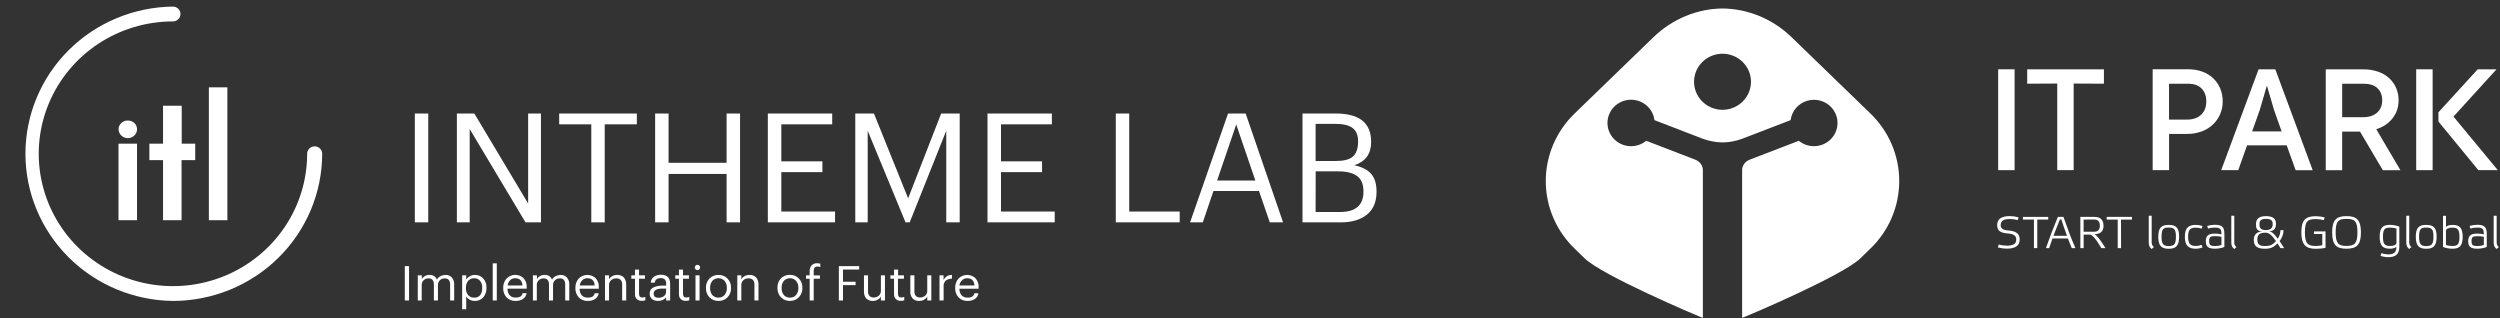
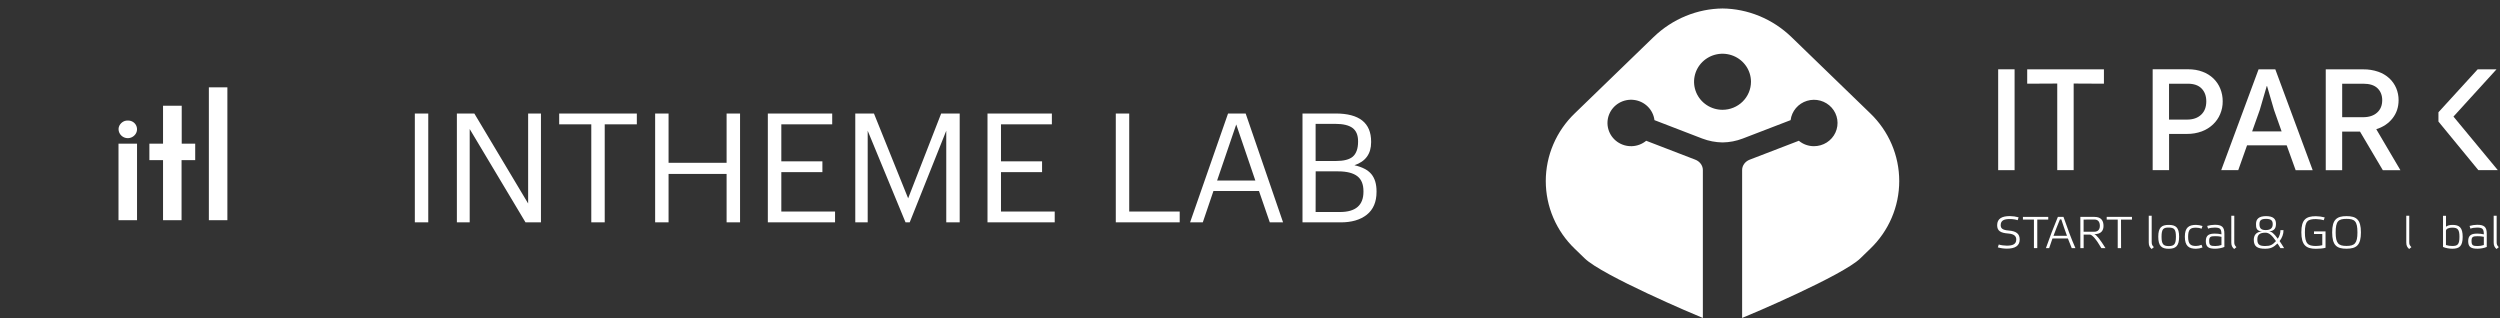
<svg xmlns="http://www.w3.org/2000/svg" width="314" height="40" viewBox="0 0 314 40" fill="none">
  <rect x="0" y="0" width="314" height="40" fill="#333333" stroke="none" />
  <path d="M52.103 27.929V14.256H53.789V27.929H52.103ZM57.384 27.929V14.256H59.576L66.334 25.559V14.256H67.944V27.929H66.005L58.994 16.206V27.929H57.384ZM74.266 27.929V15.615H70.233V14.256H79.986V15.615H75.953V27.929H74.266ZM82.285 27.929V14.256H83.972V20.451H91.261V14.256H92.95V27.929H91.261V21.848H83.972V27.929H82.285ZM96.44 27.929V14.256H104.525V15.615H98.134V20.26H103.293V21.619H98.134V26.57H104.882V27.929H96.44ZM107.423 27.929V14.256H109.768L114.062 24.91L118.21 14.259H120.537V27.929H118.851V16.418L114.258 27.929H113.735L108.982 16.418V27.929H107.423ZM124.03 27.929V14.256H132.115V15.615H125.724V20.26H130.883V21.619H125.724V26.57H132.472V27.929H124.03ZM140.144 27.929V14.256H141.83V26.57H148.17V27.929H140.144ZM149.474 27.929L154.243 14.256H156.455L161.154 27.929H159.486L158.128 23.989H152.408L151.071 27.929H149.474ZM155.271 15.633L152.867 22.678H157.672L155.271 15.633ZM163.593 27.929V14.256H167.762C170.73 14.256 172.214 15.436 172.214 17.794V17.864C172.214 19.319 171.516 20.282 170.119 20.753C171.114 20.981 171.825 21.357 172.252 21.88C172.679 22.404 172.893 23.118 172.893 24.024V24.099C172.893 25.363 172.485 26.319 171.671 26.968C170.856 27.617 169.747 27.937 168.344 27.929H163.593ZM165.241 26.628H168.303C170.267 26.628 171.25 25.78 171.25 24.084V24.009C171.25 23.156 170.995 22.529 170.484 22.134C169.974 21.739 169.178 21.523 168.081 21.523H165.249L165.241 26.628ZM165.241 20.222H167.762C168.783 20.222 169.489 20.038 169.915 19.669C170.341 19.299 170.574 18.662 170.574 17.814V17.736C170.574 16.971 170.341 16.417 169.877 16.073C169.413 15.729 168.695 15.557 167.724 15.557H165.241V20.222Z" fill="white" />
-   <path d="M50.843 37.742V33.424H51.376V37.742H50.843ZM52.473 37.742V34.584H52.983V35.067C53.065 34.906 53.193 34.771 53.351 34.68C53.529 34.577 53.733 34.525 53.94 34.529C54.14 34.512 54.341 34.56 54.51 34.667C54.68 34.774 54.808 34.933 54.876 35.12C54.977 34.929 55.139 34.774 55.336 34.68C55.534 34.582 55.752 34.53 55.973 34.529C56.116 34.525 56.258 34.55 56.389 34.604C56.521 34.657 56.64 34.737 56.739 34.838C56.851 34.968 56.935 35.119 56.988 35.281C57.04 35.444 57.06 35.615 57.045 35.784V37.742H56.535V35.749C56.535 35.226 56.308 34.964 55.853 34.964C55.634 34.961 55.422 35.041 55.262 35.188C55.175 35.267 55.108 35.363 55.064 35.471C55.02 35.578 55 35.694 55.007 35.809V37.742H54.496V35.749C54.496 35.226 54.269 34.964 53.818 34.964C53.598 34.961 53.385 35.041 53.223 35.188C53.137 35.267 53.069 35.363 53.025 35.471C52.981 35.578 52.962 35.694 52.968 35.809V37.742H52.473ZM58.048 38.842V34.584H58.558V35.115C58.668 34.943 58.822 34.801 59.004 34.705C59.196 34.589 59.417 34.528 59.642 34.529C59.838 34.523 60.033 34.558 60.214 34.633C60.394 34.709 60.556 34.821 60.688 34.964C60.973 35.28 61.121 35.694 61.099 36.117V36.167C61.119 36.597 60.974 37.019 60.693 37.349C60.563 37.496 60.401 37.613 60.219 37.69C60.037 37.768 59.84 37.804 59.642 37.797C59.413 37.803 59.187 37.748 58.986 37.639C58.808 37.541 58.66 37.398 58.558 37.224V38.842H58.048ZM59.578 37.38C59.716 37.388 59.853 37.364 59.98 37.311C60.107 37.258 60.219 37.176 60.308 37.073C60.493 36.816 60.583 36.504 60.563 36.19V36.142C60.586 35.824 60.486 35.509 60.283 35.261C60.197 35.159 60.089 35.078 59.967 35.024C59.845 34.969 59.712 34.943 59.578 34.947C59.436 34.941 59.294 34.966 59.162 35.019C59.03 35.072 58.911 35.152 58.813 35.254C58.606 35.503 58.504 35.821 58.527 36.142V36.19C58.502 36.51 58.603 36.828 58.808 37.078C58.909 37.18 59.031 37.259 59.165 37.311C59.3 37.363 59.444 37.387 59.589 37.38H59.578ZM61.887 37.742V33.075H62.398V37.742H61.887ZM64.752 37.797C64.546 37.805 64.339 37.77 64.146 37.695C63.954 37.62 63.779 37.507 63.633 37.362C63.487 37.205 63.374 37.022 63.3 36.822C63.227 36.622 63.194 36.41 63.204 36.197V36.147C63.187 35.716 63.34 35.296 63.63 34.974C63.904 34.696 64.278 34.534 64.671 34.522C65.065 34.511 65.447 34.651 65.737 34.914C65.885 35.071 65.998 35.257 66.07 35.46C66.141 35.662 66.17 35.877 66.153 36.091V36.255H63.74C63.731 36.556 63.828 36.85 64.015 37.088C64.114 37.187 64.234 37.264 64.366 37.313C64.498 37.362 64.64 37.382 64.781 37.372C65.291 37.372 65.566 37.188 65.633 36.824H66.143C66.123 36.967 66.073 37.105 65.996 37.228C65.919 37.352 65.817 37.458 65.697 37.541C65.42 37.72 65.094 37.81 64.763 37.797H64.752ZM63.747 35.857H65.623C65.577 35.25 65.27 34.947 64.704 34.947C64.586 34.944 64.469 34.964 64.359 35.008C64.249 35.051 64.15 35.116 64.066 35.198C63.895 35.38 63.786 35.611 63.758 35.857H63.747ZM66.931 37.742V34.584H67.442V35.067C67.522 34.905 67.65 34.77 67.809 34.68C67.987 34.578 68.19 34.525 68.396 34.529C68.596 34.512 68.797 34.56 68.966 34.667C69.135 34.774 69.264 34.933 69.332 35.12C69.433 34.929 69.594 34.774 69.791 34.68C69.989 34.582 70.208 34.53 70.429 34.529C70.572 34.525 70.713 34.55 70.845 34.604C70.977 34.657 71.096 34.737 71.195 34.838C71.306 34.968 71.391 35.119 71.444 35.281C71.496 35.444 71.516 35.615 71.501 35.784V37.742H70.99V35.749C70.99 35.226 70.763 34.964 70.312 34.964C70.092 34.961 69.879 35.041 69.717 35.188C69.631 35.267 69.564 35.363 69.52 35.471C69.475 35.578 69.456 35.694 69.462 35.809V37.742H68.952V35.749C68.952 35.226 68.725 34.964 68.273 34.964C68.053 34.961 67.841 35.041 67.679 35.188C67.593 35.267 67.525 35.363 67.481 35.471C67.437 35.578 67.417 35.694 67.424 35.809V37.742H66.931ZM73.82 37.797C73.613 37.804 73.407 37.77 73.214 37.695C73.021 37.62 72.846 37.507 72.7 37.362C72.554 37.205 72.441 37.022 72.368 36.822C72.294 36.622 72.261 36.41 72.271 36.197V36.147C72.255 35.72 72.404 35.304 72.687 34.982C72.961 34.703 73.335 34.541 73.728 34.53C74.122 34.519 74.504 34.659 74.794 34.921C74.943 35.078 75.056 35.264 75.128 35.467C75.2 35.67 75.228 35.885 75.21 36.099V36.262H72.799C72.788 36.563 72.886 36.859 73.075 37.095C73.174 37.195 73.293 37.272 73.426 37.321C73.558 37.37 73.699 37.39 73.84 37.38C74.351 37.38 74.626 37.196 74.69 36.831H75.2C75.18 36.975 75.129 37.112 75.052 37.236C74.974 37.359 74.872 37.466 74.751 37.548C74.473 37.726 74.146 37.813 73.815 37.797H73.82ZM72.817 35.857H74.69C74.647 35.25 74.341 34.947 73.771 34.947C73.654 34.944 73.537 34.964 73.427 35.008C73.318 35.051 73.219 35.116 73.136 35.198C72.957 35.376 72.843 35.608 72.812 35.857H72.817ZM75.986 37.742V34.584H76.496V35.087C76.58 34.919 76.715 34.78 76.882 34.69C77.077 34.581 77.299 34.526 77.524 34.531C77.677 34.523 77.829 34.546 77.971 34.599C78.114 34.653 78.243 34.735 78.351 34.841C78.575 35.112 78.683 35.459 78.652 35.807V37.742H78.142V35.767C78.161 35.548 78.095 35.331 77.958 35.158C77.882 35.089 77.792 35.036 77.694 35.002C77.596 34.969 77.492 34.956 77.389 34.964C77.155 34.958 76.927 35.04 76.751 35.193C76.665 35.274 76.597 35.373 76.553 35.483C76.509 35.592 76.49 35.71 76.496 35.827V37.742H75.986ZM80.619 37.785C80.502 37.793 80.385 37.777 80.274 37.739C80.163 37.7 80.062 37.64 79.976 37.561C79.9 37.479 79.841 37.383 79.803 37.278C79.765 37.174 79.748 37.063 79.754 36.952V35.007H79.295V34.584H79.754V33.865H80.264V34.584H81.01V35.007H80.264V36.901C80.264 37.209 80.397 37.362 80.662 37.362C80.796 37.364 80.928 37.341 81.053 37.294V37.717C80.914 37.764 80.768 37.787 80.622 37.785H80.619ZM82.66 37.797C82.386 37.807 82.116 37.725 81.895 37.566C81.794 37.48 81.715 37.372 81.664 37.25C81.613 37.129 81.592 36.997 81.601 36.866C81.592 36.71 81.63 36.555 81.711 36.42C81.792 36.286 81.912 36.178 82.055 36.111C82.414 35.942 82.809 35.861 83.206 35.875H83.665V35.646C83.685 35.451 83.628 35.256 83.505 35.102C83.434 35.04 83.35 34.993 83.26 34.964C83.169 34.935 83.074 34.925 82.979 34.934C82.537 34.934 82.292 35.123 82.244 35.5H81.734C81.739 35.354 81.778 35.211 81.847 35.082C81.918 34.954 82.017 34.843 82.137 34.758C82.392 34.588 82.694 34.5 83.002 34.506C83.779 34.506 84.169 34.883 84.171 35.636V37.742H83.66V37.344C83.542 37.492 83.39 37.61 83.216 37.688C83.043 37.767 82.853 37.804 82.663 37.797H82.66ZM82.711 37.397C82.954 37.408 83.193 37.338 83.39 37.198C83.477 37.133 83.547 37.048 83.594 36.95C83.642 36.853 83.664 36.745 83.66 36.637V36.245H83.219C82.477 36.245 82.106 36.452 82.104 36.866C82.096 37.221 82.298 37.397 82.704 37.397H82.711ZM86.14 37.785C86.023 37.793 85.906 37.777 85.795 37.739C85.684 37.7 85.583 37.64 85.497 37.561C85.421 37.479 85.362 37.383 85.324 37.278C85.286 37.174 85.269 37.063 85.275 36.952V35.007H84.816V34.584H85.275V33.865H85.786V34.584H86.531V35.007H85.786V36.901C85.786 37.209 85.918 37.362 86.184 37.362C86.317 37.364 86.449 37.341 86.574 37.294V37.717C86.432 37.765 86.283 37.788 86.133 37.785H86.14ZM87.355 37.742V34.584H87.865V37.742H87.355ZM87.832 33.829C87.802 33.86 87.766 33.884 87.726 33.901C87.686 33.917 87.643 33.925 87.6 33.925C87.511 33.925 87.426 33.891 87.362 33.829C87.33 33.799 87.305 33.762 87.288 33.721C87.271 33.681 87.262 33.637 87.263 33.593C87.262 33.549 87.27 33.506 87.287 33.465C87.305 33.425 87.33 33.389 87.362 33.359C87.393 33.328 87.43 33.303 87.471 33.286C87.512 33.269 87.555 33.261 87.6 33.261C87.643 33.26 87.686 33.269 87.726 33.286C87.766 33.303 87.802 33.328 87.832 33.359C87.866 33.388 87.892 33.424 87.911 33.464C87.929 33.505 87.938 33.549 87.936 33.593C87.936 33.638 87.926 33.683 87.907 33.724C87.888 33.764 87.859 33.8 87.824 33.829H87.832ZM90.238 37.38C90.382 37.387 90.526 37.361 90.659 37.304C90.792 37.247 90.909 37.161 91.003 37.053C91.205 36.81 91.308 36.502 91.291 36.19V36.147C91.307 35.83 91.205 35.518 91.003 35.271C90.905 35.168 90.786 35.085 90.655 35.029C90.523 34.973 90.381 34.944 90.238 34.944C90.094 34.944 89.952 34.973 89.82 35.029C89.689 35.085 89.57 35.168 89.472 35.271C89.276 35.519 89.176 35.828 89.192 36.142V36.19C89.176 36.504 89.276 36.812 89.472 37.06C89.567 37.165 89.684 37.249 89.815 37.304C89.946 37.359 90.088 37.385 90.23 37.38H90.238ZM90.238 37.797C90.028 37.803 89.82 37.766 89.625 37.688C89.431 37.61 89.256 37.493 89.11 37.344C88.814 37.032 88.655 36.617 88.669 36.19V36.142C88.661 35.929 88.696 35.717 88.772 35.518C88.847 35.319 88.962 35.137 89.11 34.982C89.257 34.833 89.433 34.716 89.628 34.638C89.823 34.56 90.032 34.523 90.243 34.529C90.452 34.522 90.661 34.559 90.855 34.637C91.05 34.715 91.225 34.832 91.37 34.982C91.52 35.135 91.637 35.316 91.713 35.514C91.79 35.713 91.825 35.924 91.817 36.137V36.184C91.825 36.398 91.79 36.611 91.713 36.812C91.637 37.012 91.52 37.195 91.37 37.349C91.221 37.498 91.043 37.615 90.845 37.692C90.648 37.769 90.437 37.805 90.225 37.797H90.238ZM92.603 37.742V34.584H93.113V35.087C93.196 34.919 93.331 34.779 93.498 34.69C93.694 34.58 93.916 34.525 94.141 34.531C94.293 34.523 94.445 34.547 94.588 34.6C94.73 34.653 94.859 34.735 94.968 34.841C95.19 35.113 95.297 35.459 95.266 35.807V37.742H94.756V35.767C94.775 35.548 94.709 35.331 94.572 35.158C94.496 35.088 94.406 35.035 94.308 35.002C94.21 34.969 94.107 34.956 94.003 34.964C93.769 34.958 93.541 35.04 93.365 35.193C93.279 35.274 93.211 35.373 93.167 35.482C93.123 35.592 93.104 35.709 93.11 35.827V37.742H92.603ZM99.218 37.38C99.363 37.387 99.507 37.361 99.64 37.304C99.772 37.247 99.89 37.161 99.984 37.053C100.185 36.81 100.288 36.502 100.272 36.19V36.147C100.288 35.83 100.185 35.518 99.984 35.271C99.886 35.168 99.767 35.085 99.635 35.029C99.504 34.973 99.362 34.944 99.218 34.944C99.075 34.944 98.933 34.973 98.801 35.029C98.669 35.085 98.551 35.168 98.453 35.271C98.256 35.519 98.157 35.828 98.172 36.142V36.19C98.157 36.504 98.256 36.812 98.453 37.06C98.547 37.165 98.663 37.248 98.793 37.303C98.923 37.358 99.064 37.384 99.206 37.38H99.218ZM99.218 37.797C99.009 37.803 98.8 37.766 98.606 37.688C98.412 37.61 98.236 37.493 98.091 37.344C97.794 37.032 97.636 36.617 97.649 36.19V36.142C97.638 35.929 97.67 35.717 97.743 35.516C97.815 35.316 97.927 35.132 98.073 34.974C98.219 34.825 98.396 34.708 98.591 34.63C98.786 34.552 98.995 34.515 99.206 34.521C99.415 34.514 99.624 34.551 99.818 34.629C100.013 34.707 100.188 34.825 100.333 34.974C100.483 35.127 100.6 35.308 100.676 35.507C100.753 35.705 100.788 35.917 100.78 36.129V36.177C100.788 36.391 100.753 36.604 100.676 36.804C100.6 37.004 100.483 37.187 100.333 37.342C100.186 37.49 100.01 37.608 99.815 37.686C99.62 37.764 99.411 37.802 99.2 37.797H99.218ZM101.696 37.742V35.007H101.236V34.584H101.696V34.081C101.676 33.809 101.76 33.539 101.933 33.326C102.026 33.234 102.139 33.163 102.262 33.117C102.386 33.072 102.518 33.053 102.65 33.062C102.779 33.062 102.907 33.082 103.03 33.122V33.545C102.915 33.5 102.792 33.477 102.668 33.477C102.359 33.477 102.203 33.658 102.203 34.021V34.589H102.987V35.012H102.203V37.742H101.696ZM105.359 37.742V33.424H107.911V33.852H105.88V35.382H107.459V35.809H105.88V37.742H105.359ZM109.628 37.797C109.479 37.804 109.33 37.781 109.19 37.73C109.051 37.679 108.923 37.601 108.814 37.5C108.705 37.374 108.623 37.228 108.572 37.071C108.521 36.913 108.501 36.747 108.515 36.582V34.584H109.026V36.559C109.007 36.777 109.069 36.993 109.202 37.168C109.277 37.237 109.366 37.29 109.463 37.324C109.56 37.357 109.663 37.37 109.765 37.362C109.994 37.366 110.216 37.284 110.385 37.133C110.472 37.052 110.54 36.953 110.584 36.844C110.628 36.734 110.647 36.617 110.641 36.499V34.584H111.151V37.742H110.641V37.239C110.556 37.407 110.421 37.545 110.255 37.636C110.06 37.749 109.836 37.805 109.61 37.797H109.628ZM113.154 37.785C113.037 37.792 112.919 37.777 112.809 37.738C112.698 37.7 112.597 37.639 112.511 37.561C112.435 37.479 112.377 37.383 112.339 37.278C112.302 37.173 112.285 37.063 112.291 36.952V35.007H111.832V34.584H112.291V33.865H112.801V34.584H113.534V35.007H112.786V36.901C112.786 37.209 112.919 37.362 113.184 37.362C113.318 37.364 113.45 37.341 113.575 37.294V37.717C113.434 37.765 113.285 37.788 113.136 37.785H113.154ZM115.45 37.797C115.301 37.804 115.152 37.781 115.012 37.73C114.873 37.679 114.745 37.601 114.636 37.5C114.527 37.374 114.445 37.228 114.394 37.071C114.343 36.913 114.323 36.747 114.337 36.582V34.584H114.848V36.559C114.828 36.777 114.892 36.994 115.026 37.168C115.101 37.237 115.189 37.291 115.286 37.324C115.383 37.357 115.485 37.37 115.588 37.362C115.816 37.366 116.038 37.284 116.208 37.133C116.295 37.052 116.363 36.954 116.407 36.844C116.451 36.734 116.47 36.617 116.463 36.499V34.584H116.973V37.742H116.463V37.239C116.378 37.407 116.244 37.545 116.077 37.636C115.879 37.751 115.651 37.807 115.422 37.797H115.45ZM118.001 37.742V34.584H118.511V35.15C118.607 34.97 118.745 34.815 118.914 34.697C119.112 34.584 119.337 34.526 119.565 34.529V34.999C119.281 34.998 119.004 35.086 118.774 35.251C118.678 35.353 118.605 35.474 118.561 35.607C118.517 35.739 118.502 35.88 118.519 36.018V37.742H118.001ZM121.522 37.797C121.315 37.804 121.109 37.77 120.916 37.695C120.723 37.62 120.548 37.507 120.402 37.362C120.256 37.205 120.143 37.022 120.07 36.822C119.996 36.622 119.963 36.41 119.973 36.197V36.147C119.957 35.72 120.106 35.304 120.389 34.982C120.663 34.703 121.037 34.541 121.43 34.53C121.824 34.519 122.206 34.659 122.497 34.921C122.645 35.078 122.758 35.264 122.83 35.467C122.902 35.67 122.93 35.885 122.912 36.099V36.262H120.501C120.492 36.563 120.589 36.858 120.777 37.095C120.874 37.193 120.992 37.269 121.122 37.318C121.252 37.367 121.391 37.388 121.53 37.38C122.04 37.38 122.315 37.196 122.382 36.831H122.892C122.871 36.974 122.821 37.112 122.744 37.235C122.667 37.359 122.566 37.465 122.445 37.548C122.164 37.728 121.831 37.815 121.496 37.797H121.522ZM120.519 35.857H122.392C122.349 35.25 122.043 34.947 121.473 34.947C121.356 34.944 121.239 34.964 121.129 35.008C121.02 35.051 120.921 35.116 120.838 35.198C120.651 35.373 120.53 35.606 120.494 35.857H120.519Z" fill="white" />
-   <path d="M21.722 37.797C16.789 37.74 12.077 35.768 8.609 32.308C5.141 28.847 3.196 24.178 3.196 19.312C3.196 14.447 5.141 9.778 8.609 6.317C12.077 2.857 16.789 0.885 21.722 0.828C21.846 0.828 21.969 0.852 22.083 0.899C22.198 0.945 22.302 1.014 22.389 1.1C22.477 1.187 22.547 1.29 22.594 1.403C22.642 1.515 22.666 1.637 22.666 1.759C22.666 1.881 22.642 2.002 22.594 2.115C22.547 2.228 22.477 2.331 22.389 2.417C22.302 2.504 22.198 2.572 22.083 2.619C21.969 2.666 21.846 2.69 21.722 2.69C18.388 2.69 15.129 3.665 12.357 5.492C9.585 7.318 7.424 9.915 6.148 12.953C4.872 15.99 4.539 19.333 5.189 22.558C5.84 25.783 7.446 28.745 9.803 31.07C12.161 33.395 15.165 34.978 18.435 35.619C21.705 36.26 25.094 35.93 28.174 34.672C31.255 33.413 33.887 31.282 35.739 28.548C37.591 25.814 38.579 22.599 38.578 19.311C38.578 19.064 38.678 18.828 38.855 18.653C39.032 18.478 39.272 18.38 39.523 18.38C39.773 18.38 40.013 18.478 40.19 18.653C40.367 18.828 40.467 19.064 40.467 19.311C40.46 24.212 38.484 28.911 34.97 32.376C31.456 35.842 26.691 37.791 21.722 37.797Z" fill="white" />
  <path fill-rule="evenodd" clip-rule="evenodd" d="M26.233 19.311V27.657H28.559V10.968H26.233V19.311ZM20.477 15.655V18.048H18.762V20.109H20.477V27.657H22.804V20.109H24.518V18.048H23.671H22.824V15.665V13.283H20.477V15.655ZM15.691 15.185C15.446 15.265 15.234 15.42 15.086 15.628C14.936 15.833 14.869 16.086 14.897 16.337C14.922 16.551 15.007 16.753 15.143 16.922C15.279 17.09 15.461 17.217 15.666 17.288C15.872 17.359 16.094 17.372 16.307 17.324C16.52 17.276 16.715 17.171 16.869 17.019C17.029 16.869 17.139 16.674 17.186 16.462C17.232 16.249 17.213 16.027 17.131 15.825C17.049 15.623 16.907 15.45 16.724 15.328C16.541 15.207 16.325 15.142 16.104 15.142C15.965 15.132 15.825 15.146 15.691 15.185ZM14.884 22.852V27.657H17.211V18.048H14.884V22.852Z" fill="white" />
  <g clip-path="url(#clip0_11_77)">
    <path d="M234.906 14.236L225.016 4.664C222.62 2.344 219.49 1.097 216.348 1.065C213.207 1.097 210.08 2.344 207.68 4.664L197.791 14.236C196.638 15.343 195.722 16.666 195.097 18.126C194.471 19.587 194.149 21.156 194.149 22.741C194.149 24.327 194.471 25.896 195.097 27.357C195.722 28.817 196.638 30.14 197.791 31.246L199.04 32.455C201.26 34.607 212.84 39.521 213.879 39.935V21.347C213.879 20.78 213.478 20.264 212.929 20.055L206.763 17.68C206.258 18.097 205.627 18.336 204.969 18.359C204.31 18.383 203.663 18.19 203.129 17.811C202.595 17.432 202.204 16.888 202.019 16.266C201.833 15.643 201.864 14.978 202.105 14.375C202.347 13.771 202.786 13.264 203.352 12.934C203.919 12.604 204.581 12.469 205.235 12.551C205.888 12.633 206.495 12.927 206.959 13.387C207.424 13.846 207.72 14.445 207.8 15.089L213.8 17.4C214.613 17.71 215.475 17.876 216.346 17.89C217.218 17.879 218.081 17.713 218.893 17.4L224.9 15.089C224.97 14.532 225.202 14.007 225.567 13.577C225.933 13.147 226.417 12.829 226.961 12.664C227.506 12.498 228.087 12.49 228.635 12.642C229.184 12.793 229.676 13.098 230.054 13.518C230.431 13.939 230.677 14.457 230.762 15.012C230.847 15.567 230.767 16.134 230.533 16.646C230.299 17.157 229.919 17.591 229.441 17.895C228.962 18.2 228.404 18.361 227.835 18.361C227.139 18.363 226.466 18.122 225.934 17.68L219.761 20.055C219.212 20.264 218.811 20.774 218.811 21.347V39.935C219.852 39.521 231.429 34.607 233.652 32.455L234.9 31.246C236.053 30.14 236.969 28.817 237.595 27.357C238.221 25.897 238.544 24.328 238.544 22.742C238.545 21.157 238.223 19.588 237.599 18.127C236.974 16.666 236.058 15.343 234.906 14.236ZM216.348 13.791C215.641 13.791 214.95 13.584 214.362 13.197C213.774 12.811 213.316 12.261 213.045 11.617C212.775 10.974 212.704 10.266 212.842 9.583C212.98 8.9 213.321 8.273 213.821 7.781C214.321 7.288 214.958 6.953 215.651 6.817C216.345 6.681 217.063 6.751 217.717 7.018C218.37 7.284 218.928 7.736 219.321 8.315C219.714 8.894 219.923 9.574 219.923 10.271C219.922 11.204 219.545 12.099 218.875 12.759C218.205 13.419 217.296 13.79 216.348 13.791Z" fill="white" />
    <path d="M253.032 8.704H250.97V21.372H253.032V8.704Z" fill="white" />
    <path d="M258.39 21.372H260.452V10.493L264.253 10.512V8.704H254.616V10.512L258.39 10.493V21.372Z" fill="white" />
    <path d="M272.436 16.82H274.686C275.32 16.828 275.951 16.72 276.546 16.503C277.07 16.308 277.549 16.011 277.954 15.63C278.343 15.264 278.65 14.821 278.854 14.33C279.07 13.822 279.178 13.277 279.171 12.726C279.175 12.184 279.073 11.646 278.871 11.141C278.679 10.661 278.387 10.226 278.014 9.864C277.623 9.488 277.156 9.198 276.644 9.011C276.101 8.801 275.487 8.699 274.802 8.699H270.375V21.366H272.436V16.82ZM272.43 10.514H274.795C275.552 10.514 276.121 10.711 276.515 11.112C276.909 11.514 277.11 12.054 277.11 12.729C277.11 13.442 276.897 14.002 276.463 14.409C276.03 14.817 275.443 15.021 274.679 15.021H272.43V10.514Z" fill="white" />
    <path d="M285.778 8.704H283.678L278.984 21.372H281.124L282.229 18.255H287.209L288.333 21.374H290.473L285.778 8.704ZM282.869 16.504L283.825 13.817L284.704 10.809H284.743L285.62 13.816L286.57 16.503L282.869 16.504Z" fill="white" />
    <path d="M300.5 14.866C301.011 14.216 301.263 13.459 301.263 12.581C301.267 12.061 301.165 11.546 300.963 11.066C300.765 10.602 300.473 10.184 300.103 9.837C299.701 9.469 299.226 9.187 298.707 9.01C298.103 8.803 297.466 8.702 296.826 8.71H292.114V21.379H294.176V16.533H296.42L299.284 21.379H301.494L298.46 16.228C299.313 15.961 299.992 15.509 300.5 14.866ZM294.178 14.72V10.514H296.84C297.629 10.514 298.22 10.704 298.611 11.08C299.002 11.456 299.206 11.959 299.206 12.582C299.206 13.232 298.999 13.754 298.566 14.142C298.133 14.531 297.546 14.722 296.782 14.722L294.178 14.72Z" fill="white" />
-     <path d="M305.538 8.704H303.475V21.372H305.538V8.704Z" fill="white" />
    <path d="M313.727 21.372L308.155 14.643L313.559 8.71H311.193L306.268 14.102V15.268L311.284 21.372H313.727Z" fill="white" />
    <path d="M252.295 28.954C251.506 28.895 251.287 28.674 251.287 28.279C251.287 27.674 251.733 27.511 252.444 27.511C252.774 27.511 253.239 27.575 253.42 27.658L253.536 27.295C253.179 27.197 252.811 27.145 252.44 27.14C251.464 27.14 250.843 27.445 250.843 28.285C250.843 29.005 251.277 29.26 252.234 29.329C253.022 29.389 253.242 29.699 253.242 30.087C253.242 30.692 252.757 30.855 252.052 30.855C251.742 30.855 251.29 30.796 251.044 30.709L250.927 31.071C251.296 31.174 251.676 31.228 252.059 31.23C253.029 31.23 253.675 30.918 253.675 30.084C253.672 29.368 253.252 29.03 252.295 28.954Z" fill="white" />
    <path d="M257.259 27.242H254.079V27.579H255.462V31.163H255.882V27.579H257.259V27.242Z" fill="white" />
    <path d="M258.468 27.242C257.919 28.553 257.427 29.852 256.968 31.163H257.376C257.511 30.749 257.647 30.355 257.789 29.953H259.728C259.89 30.38 260.058 30.787 260.208 31.163H260.673C260.188 30.075 259.626 28.563 259.173 27.242H258.468ZM257.919 29.616C258.164 28.941 258.442 28.26 258.727 27.56H258.901C259.121 28.241 259.366 28.954 259.612 29.616H257.919Z" fill="white" />
    <path d="M263.051 29.412C263.93 29.412 264.201 28.928 264.201 28.375C264.201 27.776 263.956 27.242 263.07 27.242H261.292V31.163H261.706V29.463H262.476C262.776 29.463 263.296 30.068 263.93 31.163H264.447C263.84 30.17 263.335 29.508 263.051 29.412ZM261.7 29.107V27.579L263.07 27.573C263.503 27.573 263.742 27.859 263.742 28.368C263.742 28.82 263.502 29.107 263.038 29.107H261.7Z" fill="white" />
    <path d="M264.602 27.579H265.986V31.163H266.406L266.399 27.579H267.776V27.242H264.602V27.579Z" fill="white" />
    <path d="M270.252 30.431V27.095H269.883V30.45C269.883 30.863 270.003 31.055 270.243 31.277L270.528 31.041C270.321 30.837 270.256 30.703 270.256 30.43L270.252 30.431Z" fill="white" />
    <path d="M272.385 28.247C271.499 28.247 271.079 28.572 271.079 29.731C271.079 30.889 271.492 31.246 272.385 31.246C273.277 31.246 273.697 30.895 273.697 29.731C273.697 28.566 273.283 28.247 272.385 28.247ZM272.391 30.907C271.713 30.907 271.491 30.665 271.491 29.741C271.491 28.767 271.711 28.576 272.391 28.583C273.071 28.59 273.296 28.774 273.296 29.741C273.296 30.667 273.07 30.908 272.391 30.908V30.907Z" fill="white" />
    <path d="M275.811 28.596C276.052 28.591 276.292 28.636 276.515 28.73L276.635 28.386C276.37 28.299 276.093 28.252 275.814 28.246C274.922 28.246 274.417 28.57 274.417 29.729C274.417 30.888 274.915 31.244 275.814 31.244C276.095 31.24 276.373 31.186 276.635 31.085L276.515 30.747C276.292 30.842 276.053 30.892 275.811 30.893C275.138 30.893 274.828 30.665 274.828 29.741C274.828 28.776 275.138 28.596 275.811 28.596Z" fill="white" />
    <path d="M278.18 28.234C277.856 28.237 277.534 28.284 277.224 28.375L277.333 28.718C277.56 28.623 277.89 28.585 278.161 28.585C278.833 28.585 279.014 28.731 279.014 29.432C278.745 29.37 278.469 29.34 278.193 29.342C277.547 29.342 277.049 29.476 277.049 30.284C277.049 31.016 277.392 31.239 278.219 31.239C278.579 31.239 279.072 31.157 279.382 31.016V29.336C279.385 28.477 279.023 28.234 278.18 28.234ZM279.014 30.775C278.765 30.858 278.503 30.9 278.24 30.9C277.64 30.9 277.471 30.817 277.471 30.25C277.471 29.728 277.665 29.664 278.24 29.664C278.501 29.661 278.761 29.687 279.016 29.741L279.014 30.775Z" fill="white" />
    <path d="M280.626 27.095H280.251V30.45C280.251 30.863 280.371 31.055 280.611 31.277L280.896 31.041C280.689 30.837 280.624 30.703 280.624 30.43L280.626 27.095Z" fill="white" />
    <path d="M286.806 28.903H286.424C286.423 29.288 286.306 29.665 286.088 29.985C285.584 29.276 285.3 29.094 285.015 29.062C285.735 28.998 285.862 28.565 285.862 28.101C285.862 27.47 285.487 27.146 284.608 27.146C283.729 27.146 283.354 27.5 283.354 28.133C283.354 28.597 283.386 29.011 284.104 29.075C283.347 29.107 283.076 29.584 283.076 30.119C283.076 30.991 283.567 31.241 284.491 31.241C285.241 31.241 285.558 31.044 286.051 30.58C286.171 30.757 286.303 30.955 286.42 31.165H286.885C286.678 30.828 286.497 30.535 286.317 30.279C286.631 29.877 286.82 29.387 286.806 28.903ZM283.787 28.152C283.787 27.679 284 27.49 284.614 27.49C285.229 27.49 285.454 27.687 285.454 28.158C285.454 28.68 285.138 28.897 284.569 28.897C284 28.897 283.787 28.674 283.787 28.152ZM284.498 30.9C283.741 30.9 283.522 30.671 283.522 30.073C283.522 29.449 283.858 29.226 284.556 29.226C285.028 29.226 285.403 29.621 285.862 30.282C285.429 30.749 285.17 30.9 284.498 30.9Z" fill="white" />
    <path d="M290.638 29.387H291.68V30.8C291.418 30.862 291.149 30.894 290.879 30.895C289.87 30.895 289.495 30.609 289.495 29.177C289.495 27.744 289.87 27.515 290.879 27.515C291.189 27.515 291.616 27.574 291.855 27.662L291.984 27.307C291.622 27.21 291.248 27.159 290.872 27.155C289.638 27.155 289.05 27.569 289.05 29.173C289.05 30.777 289.638 31.248 290.872 31.248C291.228 31.248 291.777 31.216 292.087 31.12V29.062H290.64L290.638 29.387Z" fill="white" />
    <path d="M294.724 27.146C293.489 27.146 292.92 27.585 292.92 29.183C292.92 30.807 293.482 31.246 294.724 31.239C295.965 31.233 296.533 30.807 296.533 29.183C296.533 27.585 295.965 27.146 294.724 27.146ZM294.717 30.889C293.709 30.889 293.359 30.564 293.359 29.196C293.359 27.757 293.709 27.49 294.717 27.49C295.737 27.49 296.094 27.757 296.094 29.196C296.094 30.564 295.738 30.889 294.717 30.889Z" fill="white" />
-     <path d="M301.356 28.464C301.045 28.324 300.541 28.241 300.192 28.241C299.3 28.241 298.886 28.565 298.886 29.724C298.886 30.883 299.293 31.239 300.192 31.239C300.606 31.239 300.845 31.118 300.987 31.003C300.987 31.761 300.606 31.952 299.934 31.952C299.727 31.952 299.313 31.881 299.112 31.786L299.002 32.136C299.216 32.225 299.688 32.302 299.934 32.302C300.834 32.302 301.362 32.003 301.362 30.952H301.356V28.464ZM300.996 30.488C300.996 30.755 300.627 30.895 300.201 30.895C299.522 30.895 299.301 30.667 299.301 29.743C299.301 28.769 299.52 28.591 300.201 28.591C300.47 28.588 300.739 28.628 300.996 28.709V30.488Z" fill="white" />
    <path d="M302.603 27.095H302.228V30.45C302.228 30.863 302.348 31.055 302.588 31.277L302.872 31.041C302.666 30.837 302.601 30.703 302.601 30.43L302.603 27.095Z" fill="white" />
-     <path d="M304.729 28.247C303.838 28.247 303.424 28.572 303.424 29.731C303.424 30.889 303.838 31.246 304.729 31.246C305.621 31.246 306.042 30.895 306.042 29.731C306.042 28.566 305.628 28.247 304.729 28.247ZM304.736 30.907C304.057 30.907 303.836 30.665 303.836 29.741C303.836 28.767 304.056 28.576 304.736 28.583C305.416 28.59 305.641 28.774 305.641 29.741C305.641 30.667 305.415 30.908 304.736 30.908V30.907Z" fill="white" />
    <path d="M308.013 28.247C307.599 28.247 307.36 28.362 307.218 28.477V27.102H306.843V31.018C307.153 31.158 307.657 31.241 308.007 31.241C308.899 31.241 309.312 30.916 309.312 29.751C309.312 28.586 308.905 28.241 308.013 28.247ZM308.007 30.895C307.737 30.898 307.468 30.858 307.212 30.777V28.992C307.212 28.731 307.58 28.591 308.007 28.591C308.685 28.591 308.907 28.82 308.907 29.743C308.905 30.704 308.679 30.895 308.007 30.895Z" fill="white" />
    <path d="M311.135 28.234C310.811 28.237 310.489 28.284 310.179 28.375L310.288 28.718C310.515 28.623 310.845 28.585 311.116 28.585C311.788 28.585 311.969 28.731 311.969 29.432C311.7 29.37 311.424 29.34 311.148 29.342C310.502 29.342 310.004 29.476 310.004 30.284C310.004 31.016 310.347 31.239 311.174 31.239C311.534 31.239 312.027 31.157 312.337 31.016V29.336C312.337 28.477 311.976 28.234 311.135 28.234ZM311.969 30.775C311.719 30.859 311.457 30.902 311.193 30.902C310.593 30.902 310.424 30.82 310.424 30.252C310.424 29.731 310.618 29.667 311.193 29.667C311.454 29.663 311.714 29.689 311.969 29.743V30.775Z" fill="white" />
    <path d="M313.58 30.431V27.095H313.205V30.45C313.205 30.863 313.325 31.055 313.565 31.277L313.849 31.041C313.643 30.841 313.58 30.704 313.58 30.431Z" fill="white" />
  </g>
  <defs>
    <clipPath id="clip0_11_77">
      <rect width="120" height="39" fill="white" transform="translate(194 1)" />
    </clipPath>
  </defs>
</svg>